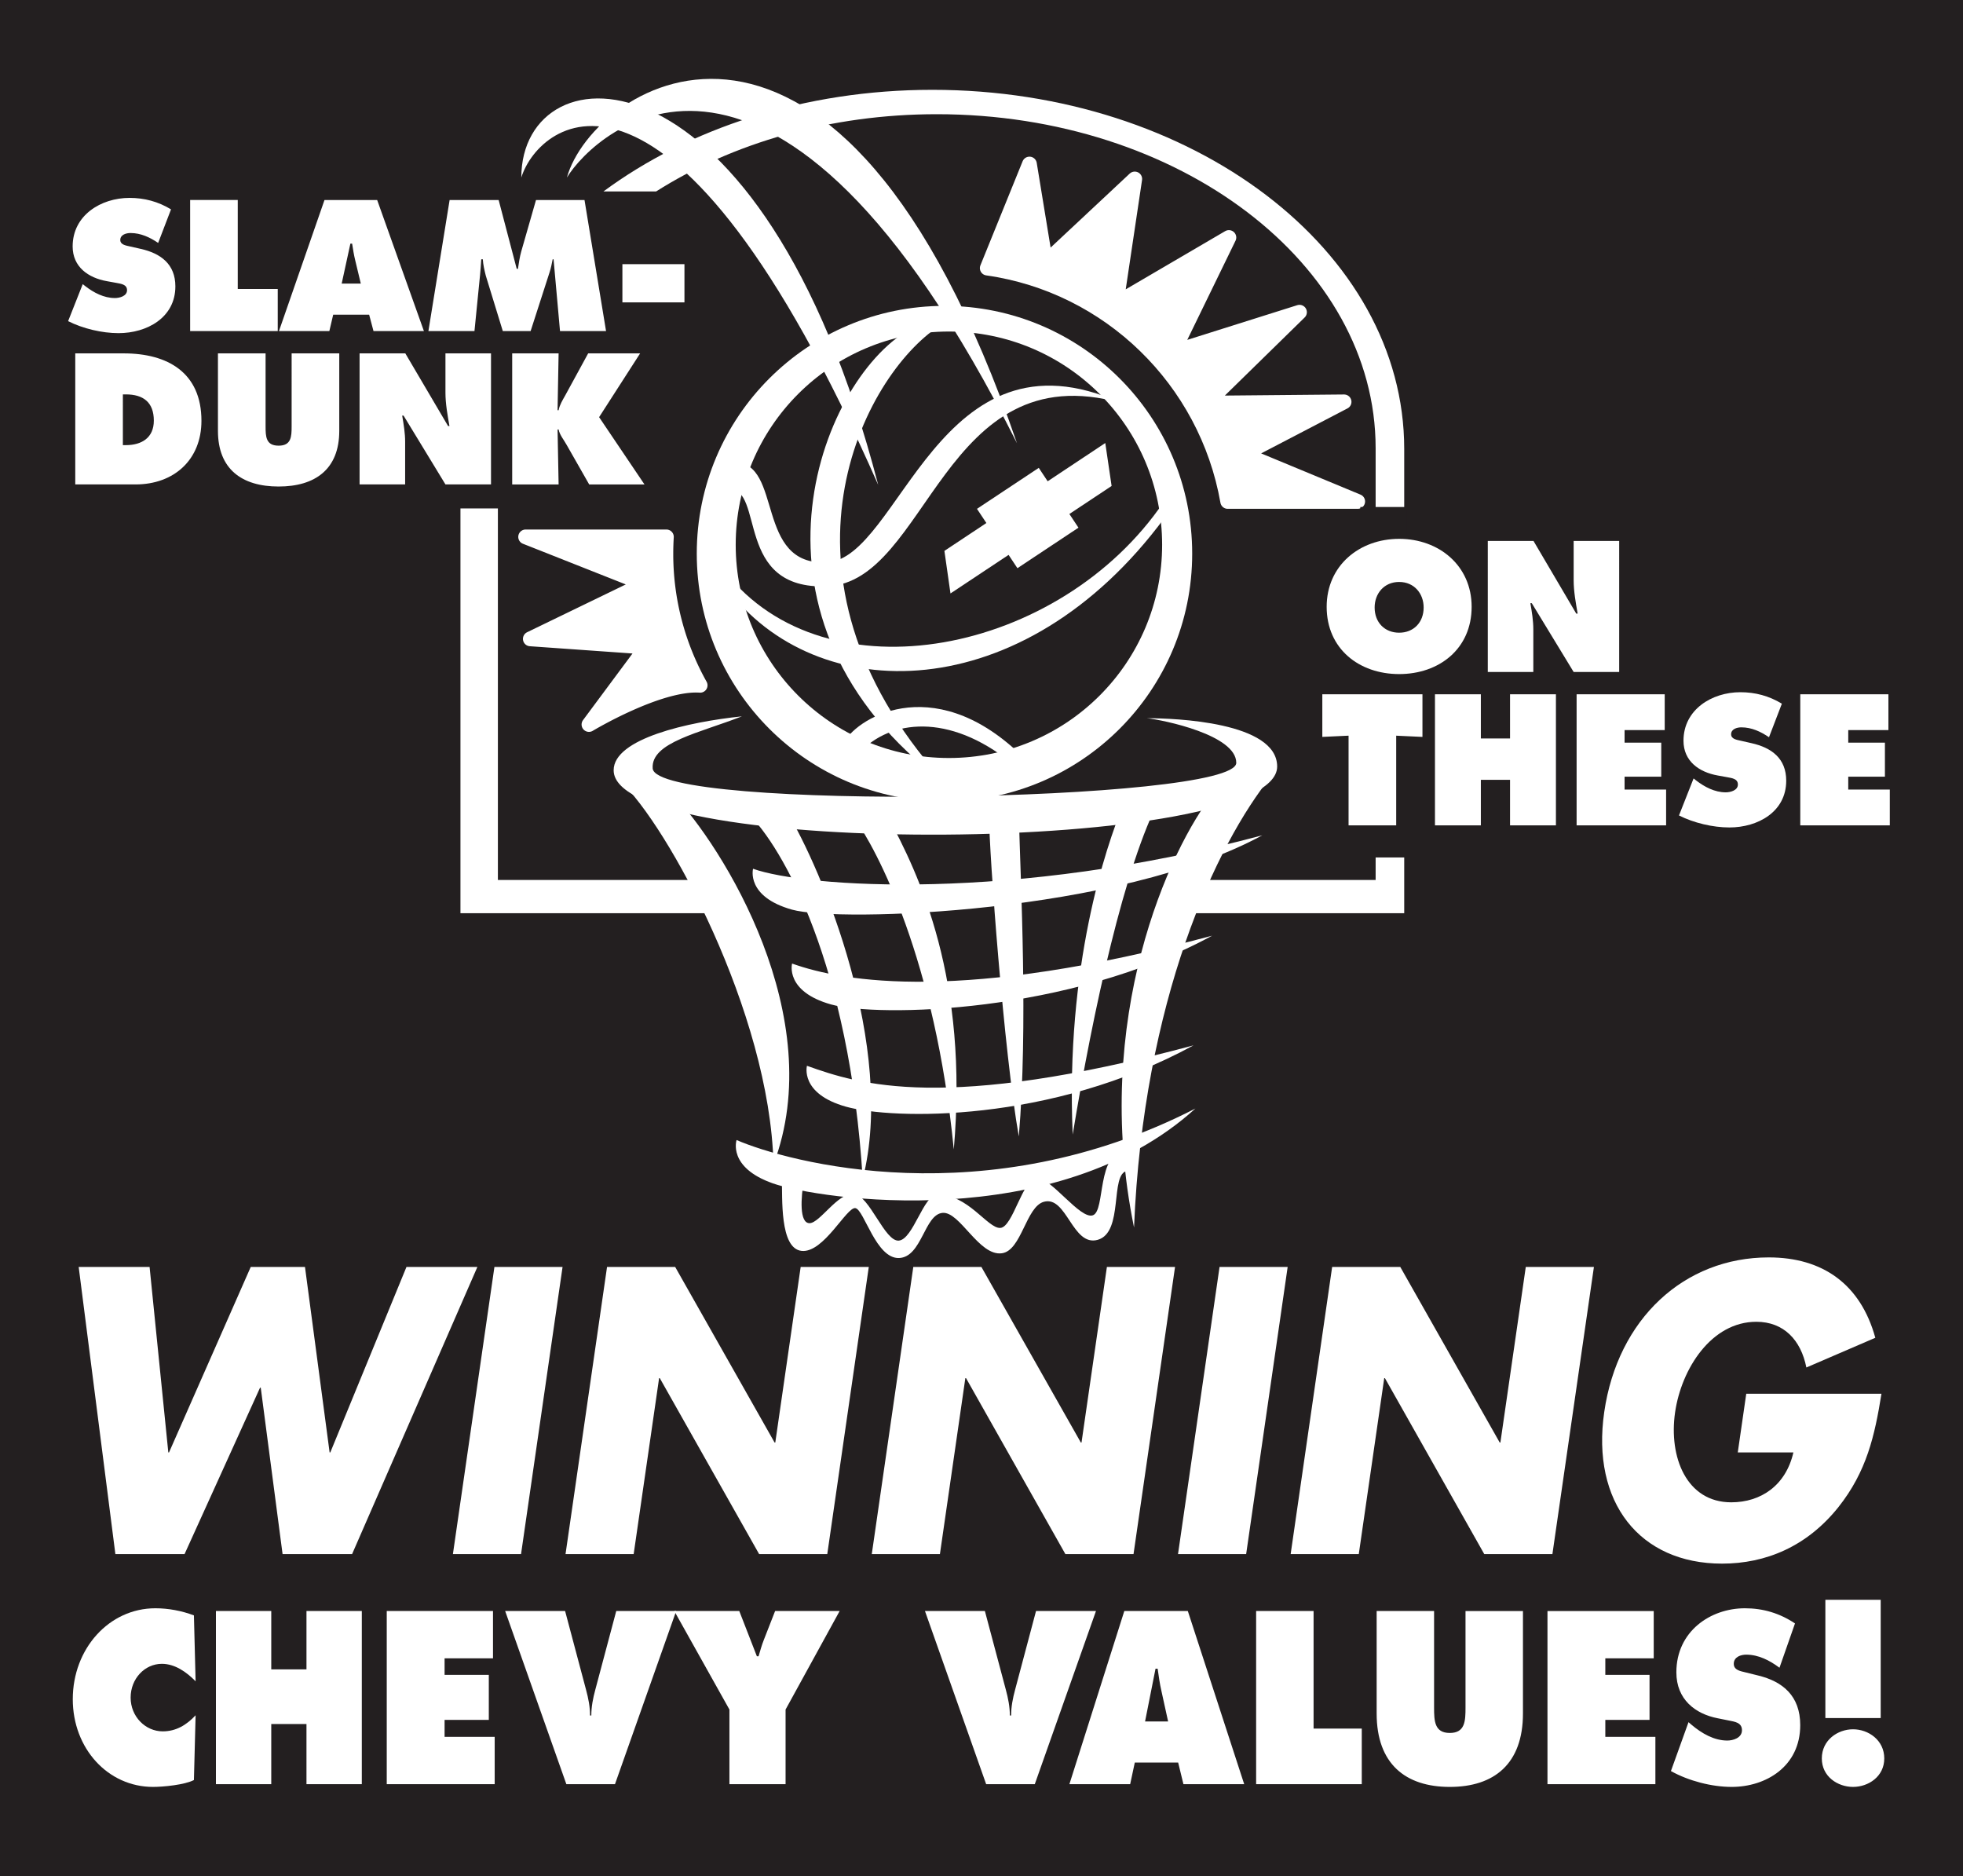
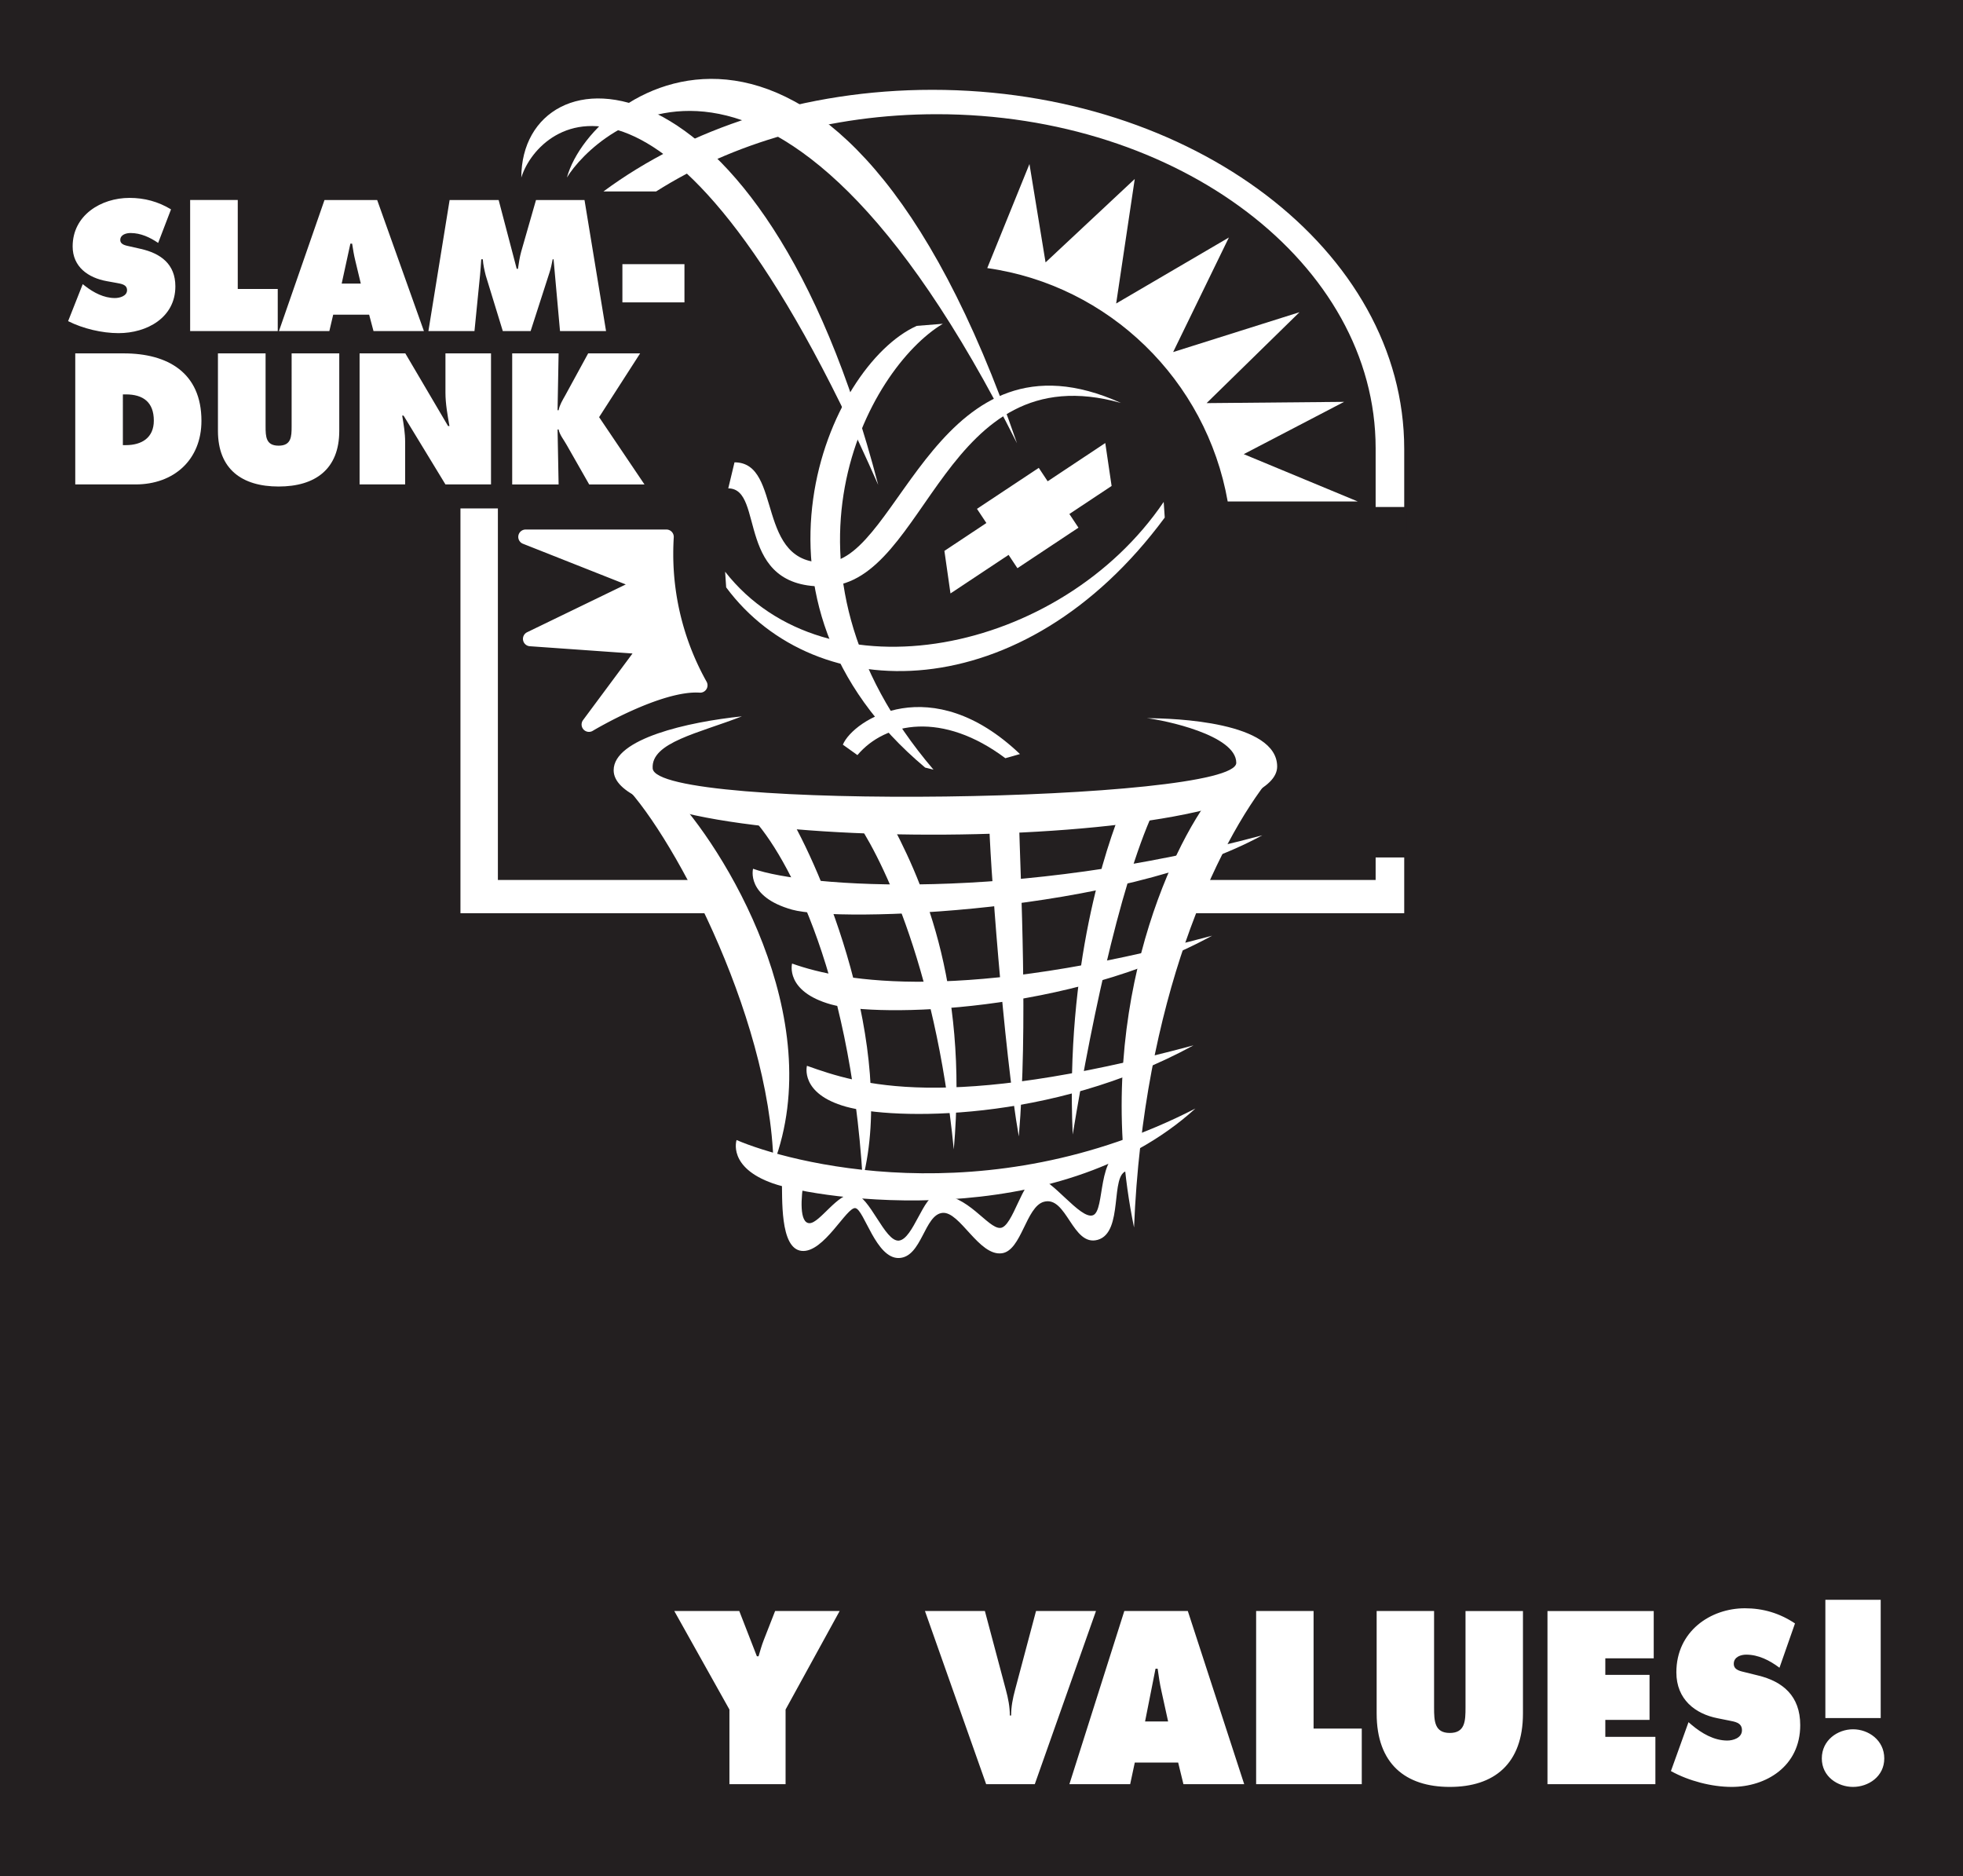
<svg xmlns="http://www.w3.org/2000/svg" width="345.602" height="330.301">
  <rect width="100%" height="100%" fill="#808080" stroke="none" />
  <path fill="#231f20" d="M345.602 330.3H0V0h345.602v330.3" />
  <path fill="#fff" d="M173.813 47.195c21.472 3.04 38.578 19.746 42.332 41.082h22.89L218.97 79.95l17.668-9.207-24.207.223 16.355-16.004-22.246 7.016 9.816-20.168-19.847 11.617 3.273-21.922-15.703 14.687-2.836-17.316-7.43 18.32" />
-   <path fill="none" stroke="#fff" stroke-linejoin="round" stroke-width="2.596" d="M173.813 47.195c21.472 3.04 38.578 19.746 42.332 41.082h22.89L218.97 79.95l17.668-9.207-24.207.223 16.355-16.004-22.246 7.016 9.816-20.168-19.847 11.617 3.273-21.922-15.703 14.687-2.836-17.316zm0 0" />
  <path fill="#fff" d="M123.266 120.64a47.289 47.289 0 0 1-6.032-23.18c0-.987.032-1.968.09-2.944H92.543l20.855 8.25-20.03 9.703 20.445 1.445-10.122 13.629s12.305-7.402 19.575-6.902" />
  <path fill="none" stroke="#fff" stroke-linejoin="round" stroke-width="2.596" d="M123.266 120.64a47.289 47.289 0 0 1-6.032-23.18c0-.987.032-1.968.09-2.944H92.543l20.855 8.25-20.03 9.703 20.445 1.445-10.122 13.629s12.305-7.402 19.575-6.902zm0 0" />
-   <path fill="#fff" d="M122.672 97.46c0-24.085 19.527-43.612 43.613-43.612s43.61 19.527 43.61 43.613-19.524 43.613-43.61 43.613-43.613-19.527-43.613-43.613zm44.39 35.981c20.735 0 37.54-16.808 37.54-37.539 0-20.73-16.805-37.539-37.54-37.539-20.73 0-37.535 16.809-37.535 37.54 0 20.73 16.805 37.538 37.536 37.538" />
  <path fill="#fff" d="M197.36 70.938c-31.364-8.801-33.93 31.546-51.72 32.277-16.542.683-10.824-17.238-17.425-17.238l1.101-4.586c8.622 0 3.485 18.34 16.325 17.609 12.836-.734 19.625-42.55 51.718-28.063" />
  <path fill="#fff" d="M162.879 135.129c-35.031-29.344-17.059-70.793-1.469-77.762l4.586-.367c-13.203 7.887-32.277 42.55-1.648 78.496l-1.47-.367" />
  <path fill="#fff" d="M179.57 132.746c-15.59-14.855-29.343-6.055-31.18-1.652l2.567 1.836c4.953-5.871 15.04-7.703 26.043.547l2.57-.73" />
  <path fill="#fff" d="M205.063 91.113c-24.942 33.746-61.442 33.563-77.215 12.29l-.184-2.755c17.79 22.743 59.059 14.489 77.215-12.289l.184 2.754" />
  <path fill="#fff" d="m167.34 104.473-1.07-7.493 7.39-4.906-1.656-2.496 10.879-7.215 1.566 2.364 10.145-6.735 1.113 7.559-7.434 4.933 1.598 2.41-10.746 7.133-1.555-2.343-10.23 6.789M154.613 85.36C118.31 2.98 94.922 21.132 91.781 31.253c0-23.04 42.239-25.133 62.832 54.105" />
  <path fill="#fff" d="M179.05 78.031c-31.417-91.457-74.702-63.183-79.241-46.777 4.886-8.027 36.652-38.047 79.242 46.777m22.899 48.407c4.905 0 22.905.656 22.905 8.507 0 15.38-116.816 16.36-116.816.653 0-5.563 13.09-8.504 22.578-9.489-7.523 2.946-16.031 4.582-15.707 9.164.543 7.57 102.746 5.957 102.746-.984 0-4.906-12.761-7.523-15.707-7.851" />
  <path fill="#fff" d="M136.18 204.969c-.653-26.832-18.774-59.88-26.953-67.406l8.957 1.964c9.164 9.489 27.812 39.59 17.996 65.442m63.476 11.125c1.637-39.918 14.399-67.406 24.215-79.512l-10.144 2.945c-7.852 9.817-21.594 39.918-14.07 76.567m-47.77-8.508c-2.29-37.629-14.07-58.57-20.285-64.461l6.87-.328c6.216 10.144 19.305 41.558 13.415 64.789m16.035-5.234c-3.274-33.375-13.418-52.68-17.672-58.57l5.89-.329c5.891 10.797 14.395 29.121 11.782 58.899m11.449-2.293c-2.617-14.723-5.234-50.063-5.234-56.278l5.234-.328c.328 12.434 1.637 37.3 0 56.606m9.489-.329c-1.31-29.773 5.89-50.714 8.835-57.914l6.543-1.308c-6.215 11.777-11.777 37.3-15.379 59.222" />
  <path fill="#fff" d="M222.234 147.05c-43.843 11.778-80.492 9.165-89.652 5.891 0 0-1.309 4.907 6.871 7.2 8.18 2.289 57.586.656 82.781-13.09m-8.832 17.672c-43.847 11.777-64.789 8.18-73.949 4.906 0 0-1.308 4.906 6.871 7.2 8.18 2.288 41.883 1.636 67.078-12.106m-2.945 30.429c-36.977 18.977-71.848 9.407-80.777 5.543 0 0-1.625 4.809 6.386 7.63 8.012 2.82 49.848 9.077 74.391-13.173m-.328-11.125c-43.848 11.778-58.899 6.871-68.059 3.598 0 0-1.308 4.906 6.871 7.2 8.18 2.288 35.993 2.945 61.188-10.798" />
  <path fill="#fff" d="M198.422 206.133c-3.067.554-.527 10.824-5.16 12.129-4.461 1.254-5.438-7.809-9.48-6.696-3.16.875-3.923 8.586-7.387 9.063-4.043.558-7.387-7.387-10.454-7.11-3.218.29-3.625 7.805-7.668 7.946-4.043.14-6.132-8.504-7.668-8.781-1.53-.282-5.574 7.945-9.476 7.527-3.906-.418-3.348-9.48-3.484-12.684l3.902.137c-.559 3.207-.836 7.668.976 7.668 1.813 0 5.016-5.437 7.805-5.16 2.79.281 5.438 8.504 7.945 8.226 2.508-.277 4.325-8.023 6.692-8.082 5.437-.144 8.922 5.993 11.152 5.852 2.23-.137 3.903-8.64 6.41-8.781 2.512-.14 7.668 7.386 9.899 6.55 2.23-.835.558-11.011 5.855-11.57l.14 3.766m-74.944-51.223h-35.82V89.504h-6.59v71.258h46.03l-3.62-5.852M115.52 33.7c13.394-8.485 30.613-13.595 49.406-13.595 42.672 0 77.265 26.32 77.265 58.793v14.18h5.032v-14.05c0-34.915-37.196-63.216-83.078-63.216-22.516 0-42.934 6.82-57.895 17.887h9.27m126.671 117.254v3.957H207.72l-2.438 5.852h41.942v-9.809h-5.032M14.566 50.02l.426.335c1.5 1.165 3.305 2.114 5.235 2.114.824 0 2.14-.34 2.14-1.38 0-1.038-1.101-1.132-1.867-1.284l-1.68-.305c-3.277-.582-6.03-2.512-6.03-6.121 0-5.477 4.987-8.54 10.007-8.54 2.629 0 5.047.645 7.312 2.02l-2.265 5.907c-1.438-.98-3.059-1.743-4.864-1.743-.734 0-1.804.274-1.804 1.223 0 .856 1.039.98 1.68 1.133l1.898.43c3.55.793 6.121 2.691 6.121 6.609 0 5.508-5.02 8.23-10.008 8.23-2.906 0-6.273-.796-8.875-2.113l2.574-6.515m18.911-14.81h8.382v15.665h7.04v7.406H33.476v-23.07m26.68 14.715 1.532-7.035h.308c.152.976.305 1.988.55 2.964l.977 4.07zm-1.496 5.476h6.332l.766 2.88h8.875l-8.23-23.071h-9.274l-8.016 23.07h8.871l.676-2.879m20.5-20.192h8.63l3.183 12.118h.215c.152-1.012.304-2.082.582-3.062l2.597-9.055h8.54l3.792 23.07h-8.105L97.46 45.645h-.156c-.153.761-.305 1.558-.547 2.292l-3.336 10.344h-4.899l-2.996-9.761c-.246-.98-.46-1.899-.523-2.875h-.274c-.062.917-.12 1.867-.214 2.785l-.98 9.851h-8.11l3.734-23.07M109.578 46.5h10.926v6.73h-10.926V46.5M21.633 69.43h.52c3.062 0 4.929 1.379 4.929 4.62 0 3.028-2.144 4.313-4.93 4.313h-.52ZM13.25 85.28h10.617c6.762 0 11.598-4.344 11.598-11.199 0-8.477-5.938-11.871-13.68-11.871H13.25v23.07m46.48-23.07v13.645c0 6.735-4.222 9.793-10.68 9.793-6.456 0-10.679-3.058-10.679-9.793V62.211h8.387v12.852c0 1.804.058 3.394 2.293 3.394 2.234 0 2.293-1.59 2.293-3.394V62.21h8.386m3.579 0h8.05L78.887 75h.242c-.336-1.93-.703-3.918-.703-5.875v-6.914h8.02v23.07h-8.02L71.05 73.164h-.242c.273 1.59.52 3.09.52 4.621v7.496h-8.02v-23.07m26.868-.001h8.172l-.184 10.005h.184c.183-.95.703-1.774 1.164-2.602l4.039-7.402h9.148l-7.222 11.226 7.988 11.844h-9.735l-3.976-6.976c-.488-.887-1.223-1.746-1.406-2.696h-.184l.184 9.672h-8.172v-23.07" />
  <path fill="#231f20" d="M247.707 94.477h-8.21v-5.223h8.21v5.223" />
-   <path fill="#fff" d="M246.332 102.45c2.66 0 4.313 2.05 4.313 4.5 0 2.628-1.774 4.433-4.313 4.433-2.543 0-4.316-1.805-4.316-4.434 0-2.449 1.652-4.5 4.316-4.5zm0-7.59c-7.008 0-12.762 4.714-12.762 11.964 0 7.406 5.723 11.844 12.762 11.844 7.035 0 12.762-4.438 12.762-11.844 0-7.25-5.754-11.965-12.762-11.965m15.606.368h8.046l7.528 12.793h.246c-.336-1.93-.703-3.918-.703-5.875v-6.918h8.015V118.3h-8.015l-7.375-12.117h-.246c.277 1.59.52 3.09.52 4.62v7.497h-8.017V95.227m-29.132 27h17.629v7.5l-4.622-.215V145.3h-8.386v-15.79l-4.621.216v-7.5m19.832.001h8.078V130h5.14v-7.773h8.079V145.3h-8.079v-8.02h-5.14v8.02h-8.078v-23.074m24.937.001h15.512v6.304h-7.066v2.203h6.457v5.996h-6.457v2.266h7.312v6.305h-15.758v-23.074m20.594 14.813.426.335c1.5 1.16 3.304 2.11 5.234 2.11.824 0 2.14-.337 2.14-1.376 0-1.043-1.1-1.132-1.863-1.285l-1.683-.304c-3.277-.582-6.031-2.512-6.031-6.122 0-5.476 4.988-8.539 10.007-8.539 2.63 0 5.047.645 7.313 2.02l-2.266 5.906c-1.437-.98-3.058-1.742-4.863-1.742-.734 0-1.805.273-1.805 1.223 0 .855 1.04.98 1.684 1.132l1.894.43c3.551.793 6.122 2.692 6.122 6.61 0 5.503-5.02 8.23-10.004 8.23-2.91 0-6.278-.797-8.875-2.113l2.57-6.516m18.785-14.812h15.516v6.304h-7.07v2.203h6.456v5.996h-6.457v2.266h7.317v6.305h-15.762v-23.074M29.633 255.688h.125l14.387-32.649h9.55l4.336 32.649h.121l13.41-32.649h12.485l-22.059 50.55H49.75l-3.844-29.3h-.12l-13.294 29.3h-12.18l-6.46-50.55h12.484l3.297 32.648m62.101 17.903H79.738l7.309-50.55h11.996l-7.309 50.55m15.141-50.55h11.996l17.5 30.905h.125l4.469-30.906h11.992l-7.309 50.55h-11.996l-17.492-30.976h-.12l-4.478 30.977H99.566l7.309-50.55m53.918 0h11.992l17.504 30.905h.121l4.469-30.906h11.996l-7.309 50.55H187.57l-17.492-30.976h-.121l-4.477 30.977h-11.996l7.309-50.55m58.602 50.55h-11.997l7.313-50.55h11.992l-7.308 50.55m15.14-50.55h11.996l17.504 30.905h.121l4.469-30.906h11.996l-7.308 50.55h-11.997l-17.492-30.976h-.12l-4.481 30.977H227.23l7.305-50.55m96.711 22.323c-1.187 7.375-2.586 13.676-7.598 19.98-5.527 6.907-12.757 9.923-20.468 9.923-14.504 0-23.04-10.793-20.743-26.684 2.375-16.426 14.094-27.223 28.965-27.223 9.485 0 16.153 4.696 18.762 14.149l-12.14 5.23c-.954-4.828-3.977-8.047-8.81-8.047-7.898 0-13.19 8.246-14.304 15.957-1.133 7.844 1.996 15.825 9.89 15.825 5.204 0 9.606-2.95 10.942-8.785h-9.793l1.492-10.325h23.805M34.438 295.98c-1.626-1.656-3.653-3.074-5.942-3.074-3.027 0-5.496 2.63-5.496 5.946 0 3.355 2.617 5.941 5.645 5.941 2.324 0 4.168-1.09 5.793-2.828l-.297 11.398c-1.621.848-5.387 1.211-7.196 1.211-7.933 0-14.132-6.75-14.132-15.441 0-8.895 6.386-16.008 14.539-16.008 2.289 0 4.652.445 6.789 1.254l.297 11.601m3.578-12.37h9.742v10.269h6.199v-10.27h9.742v30.48h-9.742V303.5h-6.2v10.59h-9.741v-30.48m30.074 0h18.707v8.327h-8.524v2.91h7.786v7.926h-7.786v2.989h8.82v8.328H68.09v-30.48m50.957 0-10.774 30.48h-8.562l-10.773-30.48h10.554l3.688 13.867c.406 1.496.703 2.992.703 4.527h.222c0-1.535.293-3.031.7-4.527l3.691-13.868h10.55" />
  <path fill="#fff" d="m130.156 283.61 3.098 7.964h.297c.293-.972.55-1.941.922-2.87l1.992-5.095h11.363l-9.52 17.344v13.137h-9.886v-13.137l-9.707-17.344h11.441m62.801.001-10.773 30.48h-8.563l-10.773-30.48h10.55l3.692 13.867c.406 1.496.703 2.992.703 4.527h.223c0-1.535.293-3.031.699-4.527l3.687-13.868h10.555m8.641 19.446 1.843-9.297h.371c.184 1.293.368 2.629.665 3.918l1.18 5.379zm-1.809 7.234h7.637l.926 3.8h10.699l-9.926-30.48h-11.18l-9.668 30.48h10.7l.812-3.8m21.363-26.679h10.114v20.699h8.484v9.78h-18.598v-30.48m46.977.001v18.03c0 8.891-5.094 12.934-12.879 12.934-7.785 0-12.879-4.043-12.879-12.933v-18.032h10.11v16.98c0 2.384.074 4.485 2.769 4.485 2.691 0 2.766-2.101 2.766-4.484v-16.98h10.113m4.316 0h18.707v8.327h-8.523v2.91h7.785v7.926h-7.785v2.989h8.816v8.328h-19v-30.48m24.832 19.566.516.445c1.809 1.535 3.984 2.79 6.312 2.79.997 0 2.582-.446 2.582-1.821s-1.328-1.496-2.25-1.695l-2.03-.407c-3.946-.77-7.27-3.316-7.27-8.086 0-7.234 6.015-11.277 12.066-11.277 3.176 0 6.09.848 8.82 2.668l-2.73 7.8c-1.734-1.292-3.691-2.304-5.867-2.304-.887 0-2.18.367-2.18 1.617 0 1.133 1.258 1.297 2.031 1.496l2.29.567c4.28 1.05 7.378 3.558 7.378 8.734 0 7.274-6.05 10.871-12.066 10.871-3.504 0-7.567-1.05-10.7-2.789l3.098-8.61m24.094-.725v-20.821h9.742v20.82zm10.371 7.113c0 3.195-2.805 5.011-5.5 5.011-2.691 0-5.496-1.816-5.496-5.011 0-3.235 2.805-5.133 5.496-5.133 2.695 0 5.5 1.898 5.5 5.132" />
  <path fill="#231f20" d="M268.879 78.926c9.93-.239 18.348 2.449 24.152 8.394.684.7 1.32 1.43 1.91 2.2l33.575-32.786-33.942 21.762 20.442-33.348-28.692 26.02 4.309-23.012s-11.559 21.504-21.754 30.77" />
-   <path fill="none" stroke="#231f20" stroke-linejoin="round" stroke-width="2.596" d="M268.879 78.926c9.93-.238 18.348 2.449 24.152 8.394.684.7 1.32 1.43 1.91 2.2l33.575-32.786-33.942 21.762 20.442-33.348-28.692 26.02 4.309-23.012s-11.559 21.504-21.754 30.77zm0 0" />
</svg>